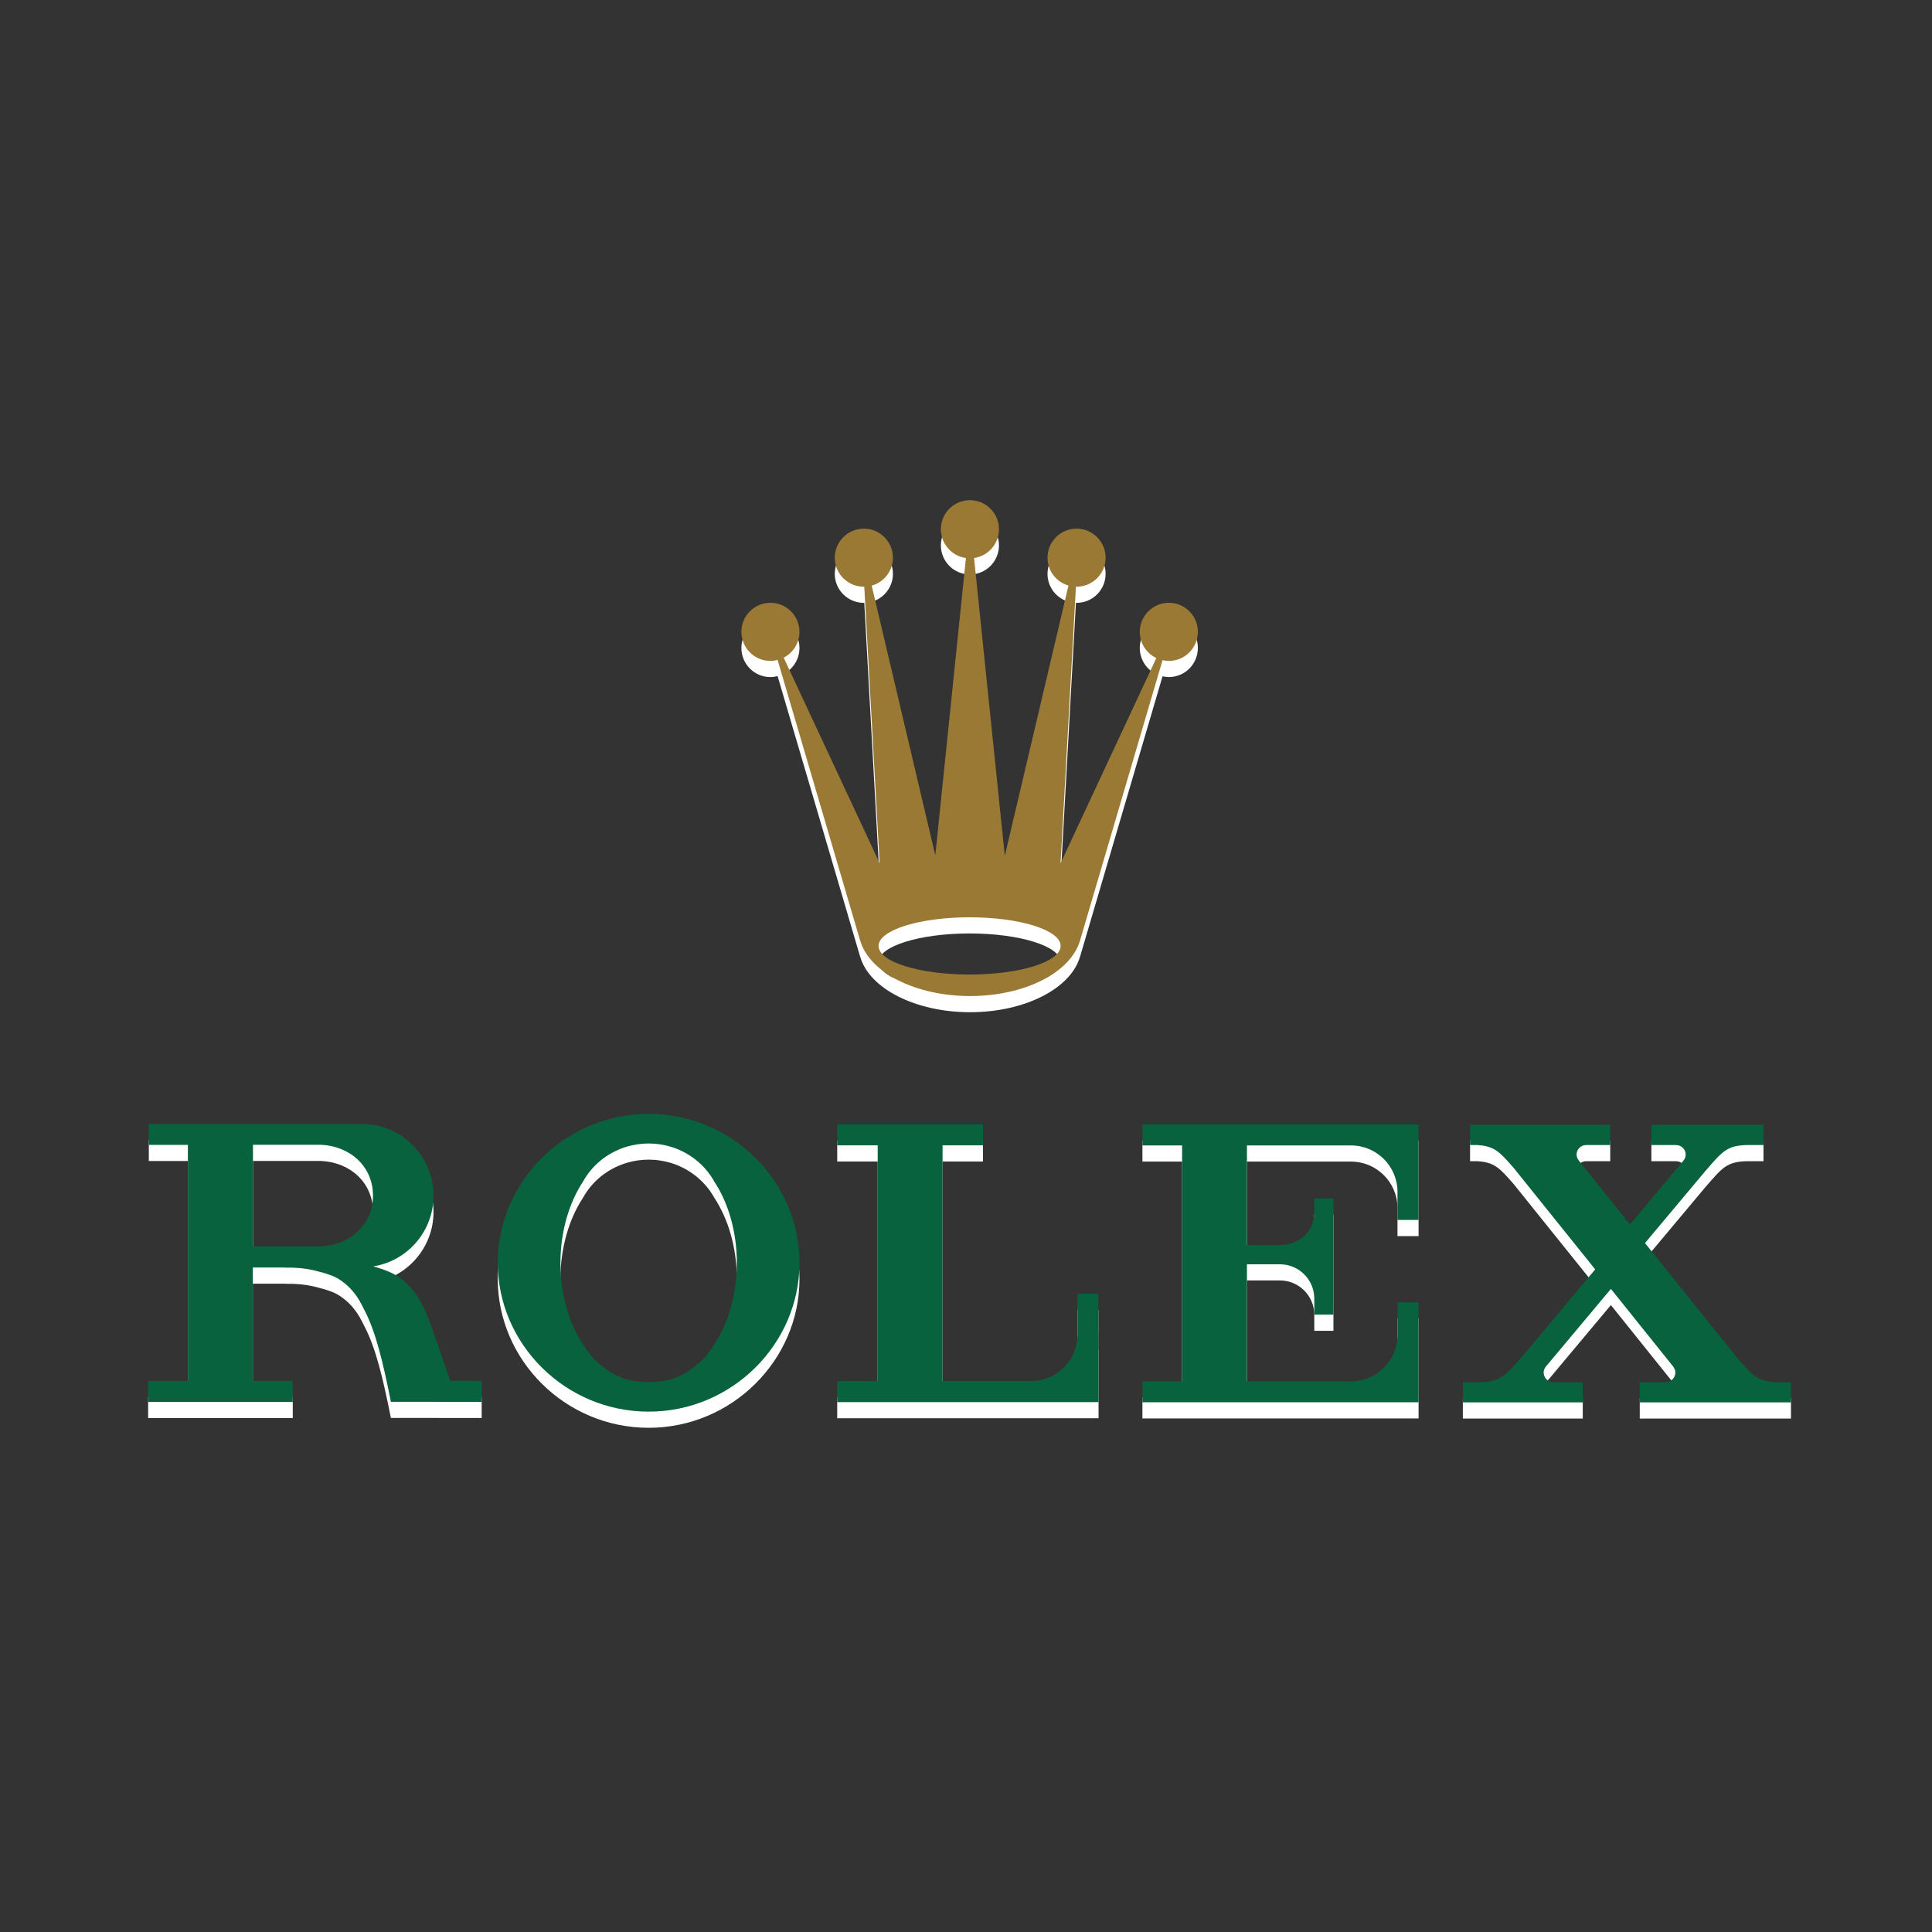
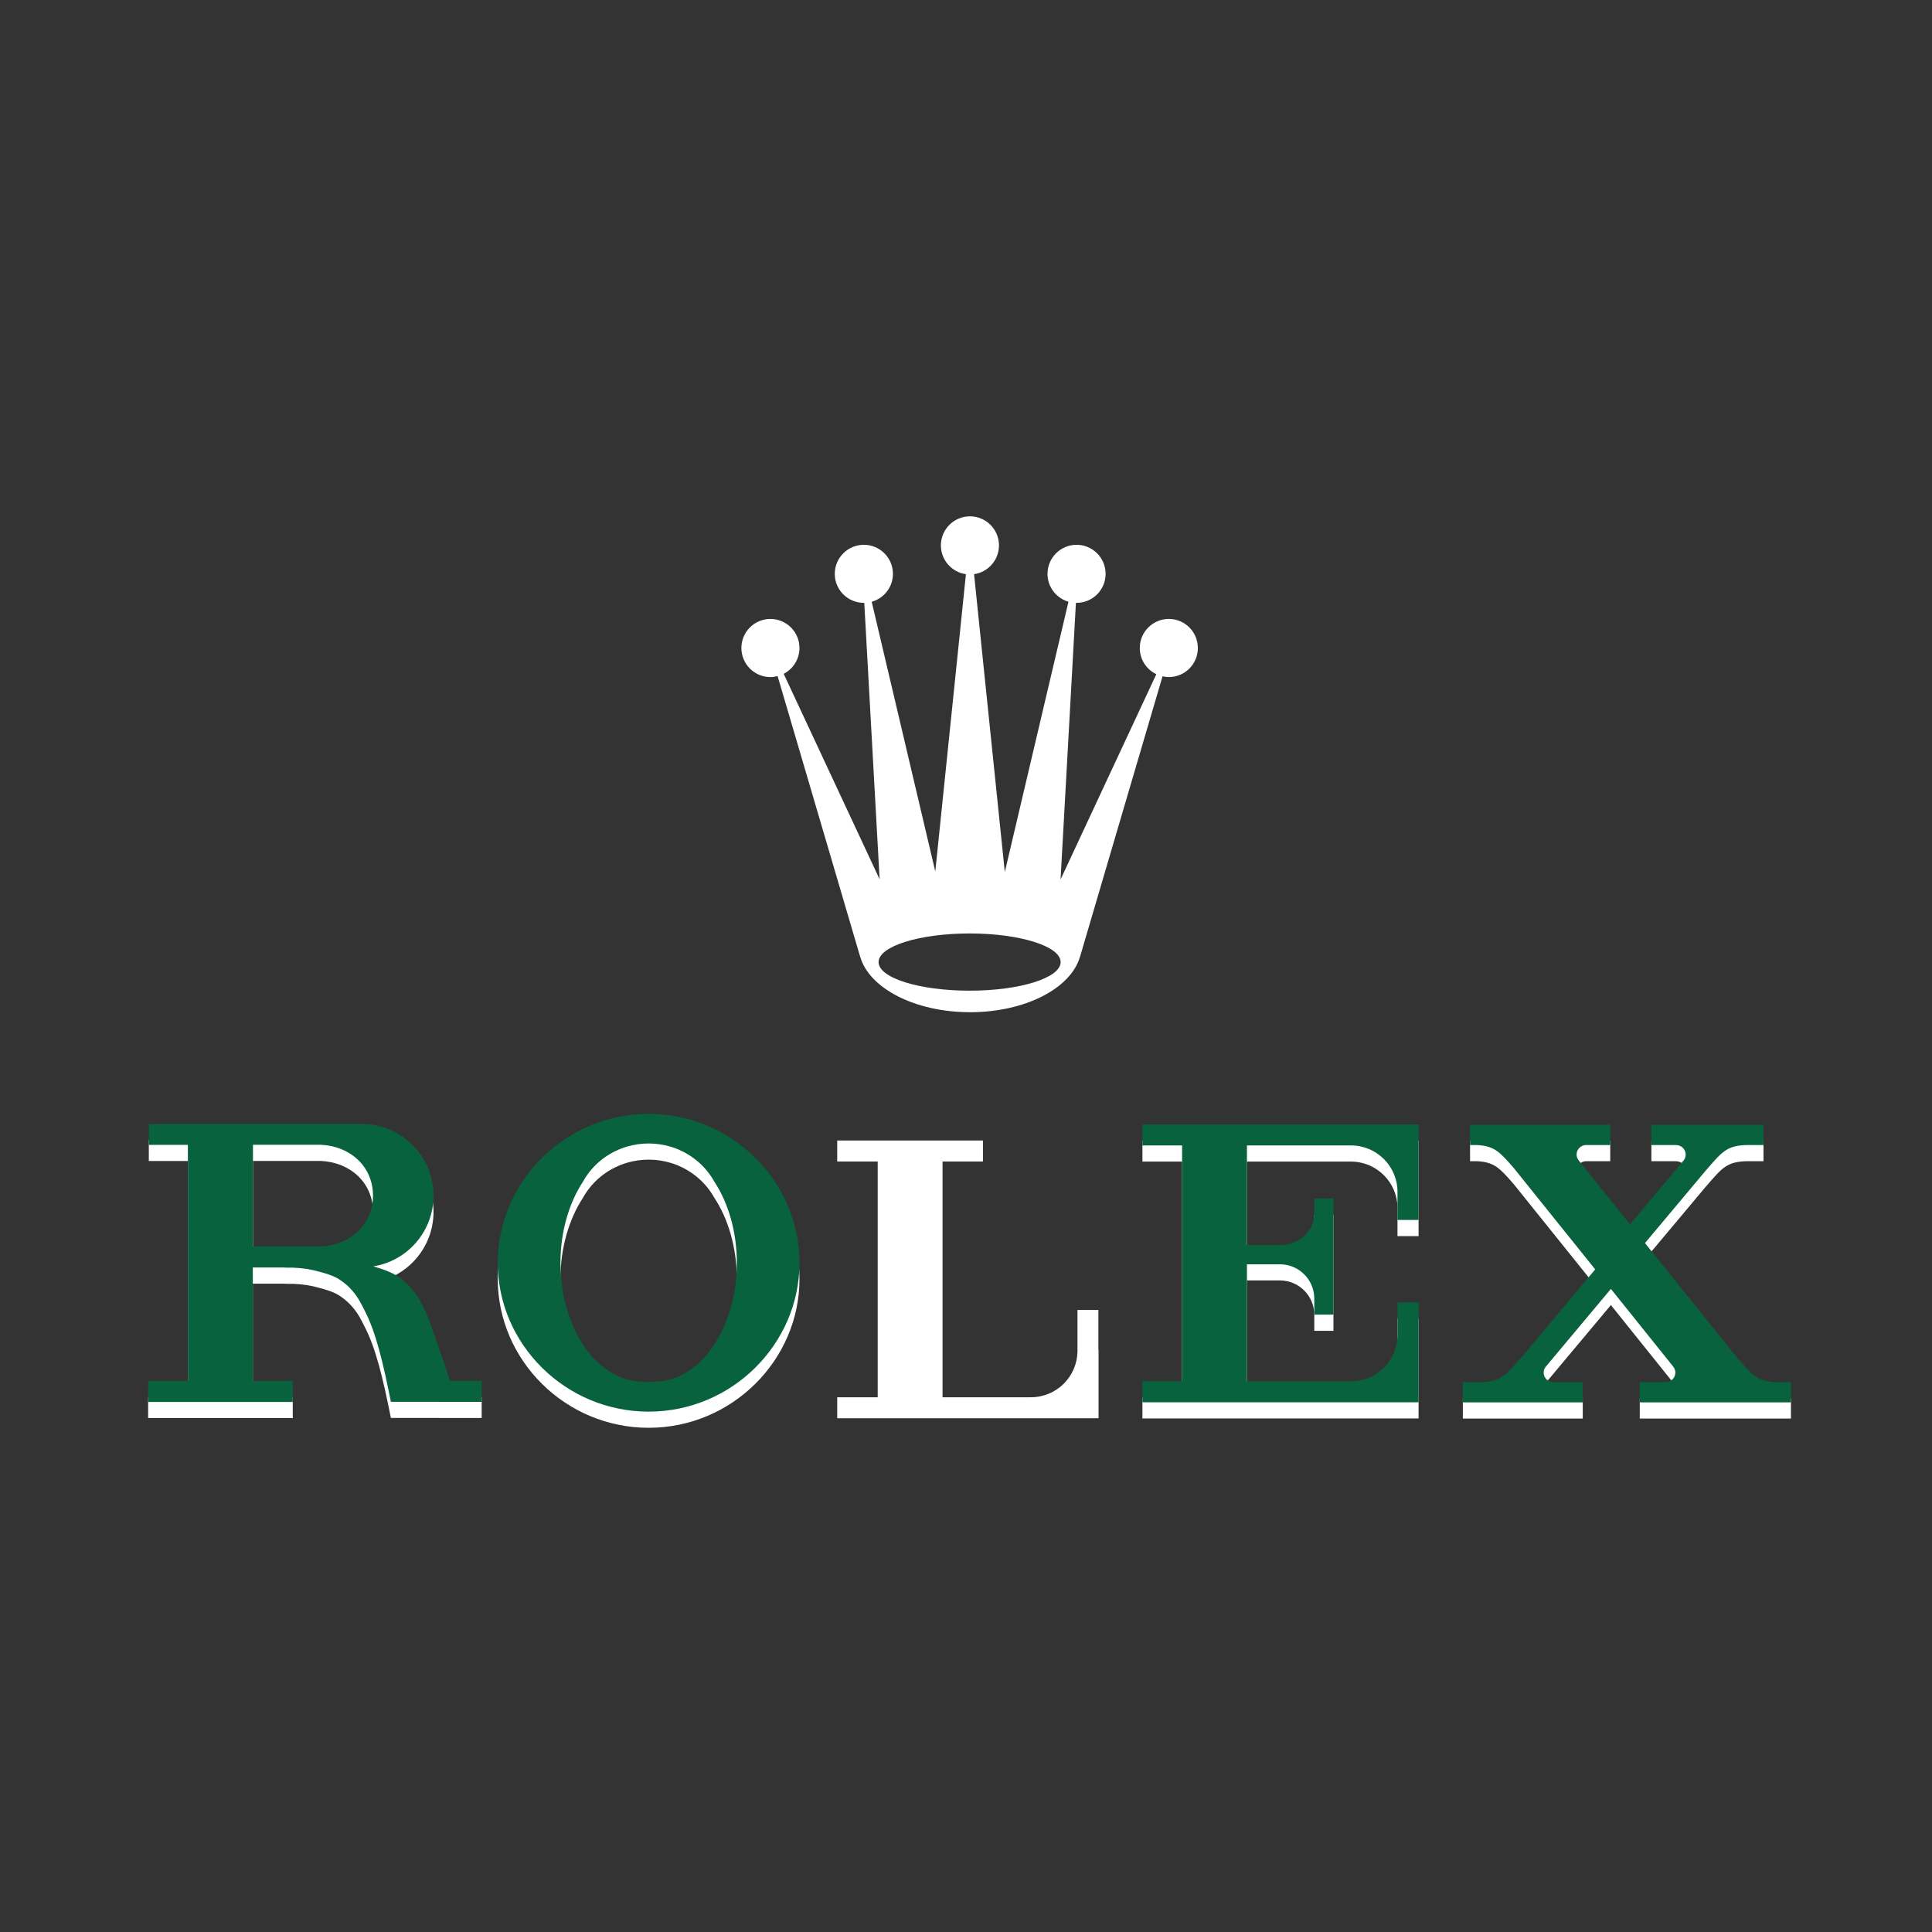
<svg xmlns="http://www.w3.org/2000/svg" xmlns:ns1="http://www.serif.com/" width="100%" height="100%" viewBox="0 0 300 300" version="1.1" xml:space="preserve" style="fill-rule:evenodd;clip-rule:evenodd;stroke-linejoin:round;stroke-miterlimit:2;">
  <rect x="0" y="0" width="300" height="300" fill="#333333" stroke="none" />
  <g transform="matrix(0.602,0,0,0.602,149.872,149.887)">
    <g id="rolex" transform="matrix(1,0,0,1,-214.583,-122.917)">
      <g transform="matrix(4.167,0,0,4.167,0,0)">
        <path d="M51.771,27.528C54.884,27.528 57.405,28.322 57.405,29.3C57.405,30.281 54.884,31.07 51.771,31.07C48.658,31.07 46.135,30.282 46.135,29.3C46.136,28.322 48.658,27.528 51.771,27.528ZM39.441,11.658C39.591,11.658 39.742,11.635 39.885,11.598L45.001,28.991L45.005,28.991C45.572,30.931 48.401,32.403 51.8,32.403C55.204,32.403 58.024,30.932 58.596,28.991L58.599,28.991L63.713,11.61C63.834,11.637 63.967,11.658 64.102,11.658C65.096,11.658 65.899,10.855 65.899,9.855C65.899,8.866 65.096,8.059 64.102,8.059C63.113,8.059 62.304,8.866 62.304,9.855C62.304,10.576 62.721,11.189 63.328,11.48L57.401,24.184L58.351,7.064L58.39,7.064C59.383,7.064 60.189,6.262 60.189,5.268C60.189,4.276 59.383,3.47 58.39,3.47C57.401,3.47 56.592,4.276 56.592,5.268C56.592,6.091 57.143,6.777 57.889,6.995L53.949,23.724L52.046,5.289C52.921,5.16 53.588,4.414 53.588,3.505C53.588,2.516 52.784,1.708 51.793,1.708C50.796,1.708 49.992,2.516 49.992,3.505C49.992,4.415 50.667,5.168 51.542,5.289L49.646,23.692L45.71,6.997C46.465,6.785 47.024,6.094 47.024,5.268C47.024,4.276 46.215,3.47 45.227,3.47C44.229,3.47 43.424,4.276 43.424,5.268C43.424,6.263 44.229,7.064 45.227,7.064L45.25,7.064L46.2,24.176L40.262,11.457C40.841,11.159 41.238,10.557 41.238,9.856C41.238,8.867 40.435,8.06 39.439,8.06C38.446,8.06 37.643,8.867 37.643,9.856C37.646,10.855 38.447,11.658 39.441,11.658Z" style="fill:white;fill-rule:nonzero;" />
        <path d="M35.784,54.235C35.495,54.669 35.133,55.053 34.711,55.367C34.021,55.917 33.232,56.236 32.396,56.268C32.237,56.285 32.068,56.299 31.904,56.299C31.732,56.299 31.569,56.285 31.406,56.268C30.571,56.236 29.785,55.917 29.095,55.367C28.671,55.053 28.305,54.668 28.019,54.235C27.05,52.895 26.442,51.014 26.442,48.928C26.442,46.97 26.983,45.188 27.846,43.877C28.329,43.009 29.095,42.32 30.026,41.918C30.033,41.916 30.041,41.908 30.049,41.905C30.09,41.888 30.133,41.87 30.182,41.854C30.303,41.802 30.431,41.76 30.558,41.723C30.985,41.598 31.436,41.529 31.904,41.529C32.373,41.529 32.821,41.598 33.244,41.723C33.376,41.761 33.5,41.802 33.625,41.852C33.668,41.87 33.714,41.888 33.76,41.905C33.766,41.911 33.773,41.916 33.781,41.918C34.705,42.32 35.476,43.01 35.96,43.877C36.828,45.192 37.362,46.973 37.362,48.928C37.361,51.014 36.756,52.895 35.784,54.235ZM31.903,39.696C26.743,39.696 22.562,43.885 22.562,48.912C22.562,53.939 26.743,58.128 31.903,58.128C37.058,58.128 41.24,53.939 41.24,48.912C41.24,43.885 37.059,39.696 31.903,39.696Z" style="fill:white;fill-rule:nonzero;" />
        <path d="M59.741,50.833L58.447,50.833L58.447,53.429C58.408,54.982 57.138,56.236 55.574,56.236C55.568,56.236 55.561,56.233 55.555,56.233L55.555,56.239L50.096,56.239L50.096,41.644L52.597,41.644L52.597,40.343L43.575,40.343L43.575,41.644L46.081,41.644L46.081,56.239L43.575,56.239L43.575,57.537L59.741,57.537L59.741,57.533L59.752,57.533L59.752,53.291L59.741,53.291L59.741,50.833Z" style="fill:white;fill-rule:nonzero;" />
        <path d="M79.562,40.352L62.467,40.352L62.467,41.65L64.924,41.65L64.924,56.248L62.467,56.248L62.467,57.549L79.562,57.549L79.562,51.36L78.256,51.36L78.256,53.409C78.24,54.979 76.958,56.252 75.381,56.252L75.364,56.252L75.364,56.254L70.728,56.254L70.728,56.252L68.937,56.252L68.937,49.007L71,49.007C72.164,49.019 73.106,49.965 73.106,51.131C73.106,51.147 73.106,51.162 73.103,51.178L73.106,51.178L73.106,52.125L74.292,52.125L74.292,44.929L73.109,44.929L73.109,45.765L73.106,45.765C73.106,45.778 73.109,45.794 73.109,45.81C73.109,46.975 72.167,47.808 71,47.817L68.937,47.817L68.937,41.65L75.394,41.65C76.966,41.659 78.241,42.929 78.256,44.495L78.256,46.263L79.562,46.263L79.562,40.352Z" style="fill:white;fill-rule:nonzero;" />
        <path d="M101.773,56.302C100.526,56.271 100.233,55.885 99.268,54.778L93.576,47.694L97.343,43.198L97.343,43.2C98.354,42.042 98.628,41.644 99.927,41.625L100.912,41.625L100.912,40.368L93.972,40.368L93.972,41.625L95.499,41.625L95.499,41.628L95.503,41.628C95.832,41.628 96.094,41.888 96.094,42.214C96.094,42.341 96.054,42.46 95.985,42.557L92.648,46.535L90.025,43.272L89.478,42.583C89.399,42.481 89.342,42.353 89.342,42.215C89.342,41.889 89.61,41.629 89.93,41.625L91.425,41.625L91.425,40.368L82.748,40.368L82.748,41.625L83.159,41.625C84.266,41.678 84.585,42.055 85.456,43.051L90.494,49.322L85.957,54.737L85.957,54.725C84.943,55.887 84.667,56.279 83.363,56.303L82.302,56.303L82.302,57.556L89.724,57.556L89.724,56.303L87.897,56.303L87.897,56.3L87.894,56.3C87.571,56.3 87.304,56.039 87.304,55.707C87.304,55.571 87.355,55.443 87.437,55.344L91.466,50.531L94.812,54.702L95.323,55.34C95.401,55.443 95.456,55.568 95.456,55.707C95.456,56.036 95.19,56.3 94.864,56.3L93.253,56.3L93.253,57.554L93.267,57.554L93.267,57.556L102.612,57.556L102.612,56.303L101.773,56.303L101.773,56.302Z" style="fill:white;fill-rule:nonzero;" />
        <path d="M11.598,47.901L7.41,47.901L7.41,41.609L11.596,41.609C13.402,41.68 14.839,42.934 14.839,44.755C14.839,46.574 13.4,47.824 11.598,47.901ZM19.615,56.219L18.478,52.914C17.944,51.443 17.568,50.781 16.738,50.023C16.189,49.534 15.425,49.302 14.858,49.135C16.976,48.8 18.586,46.967 18.586,44.757C18.586,42.312 16.604,40.322 14.154,40.322C14.13,40.322 14.101,40.325 14.071,40.325L14.071,40.322L0.963,40.322L0.963,41.614L3.381,41.614L3.381,56.227L0.921,56.227L0.921,57.528L9.873,57.528L9.873,56.227L7.4,56.227L7.4,49.206L9.318,49.206C9.38,49.209 9.436,49.212 9.499,49.216L9.886,49.216C10.5,49.237 11.031,49.326 11.508,49.465C11.952,49.576 12.425,49.731 12.736,49.932C13.16,50.208 13.611,50.591 14.007,51.268C14.111,51.449 14.202,51.631 14.292,51.811C15.021,53.19 15.462,55.096 15.948,57.519L18.903,57.519L18.903,57.522L21.567,57.522L21.567,56.22L19.615,56.22L19.615,56.219Z" style="fill:white;fill-rule:nonzero;" />
-         <path d="M51.771,26.528C54.884,26.528 57.405,27.322 57.405,28.3C57.405,29.282 54.884,30.071 51.771,30.071C48.658,30.071 46.135,29.283 46.135,28.3C46.136,27.322 48.658,26.528 51.771,26.528ZM39.441,10.658C39.591,10.658 39.742,10.635 39.885,10.598L45.001,27.991L45.005,27.991C45.572,29.931 48.401,31.403 51.8,31.403C55.204,31.403 58.024,29.932 58.596,27.991L58.599,27.991L63.713,10.61C63.834,10.637 63.967,10.658 64.102,10.658C65.096,10.658 65.899,9.855 65.899,8.855C65.899,7.866 65.096,7.059 64.102,7.059C63.113,7.059 62.304,7.866 62.304,8.855C62.304,9.576 62.721,10.189 63.328,10.48L57.401,23.184L58.351,6.064L58.39,6.064C59.383,6.064 60.189,5.262 60.189,4.268C60.189,3.276 59.383,2.47 58.39,2.47C57.401,2.47 56.592,3.276 56.592,4.268C56.592,5.091 57.143,5.777 57.889,5.995L53.949,22.724L52.046,4.289C52.921,4.16 53.588,3.414 53.588,2.505C53.588,1.516 52.784,0.708 51.793,0.708C50.796,0.708 49.992,1.516 49.992,2.505C49.992,3.415 50.667,4.168 51.542,4.289L49.646,22.692L45.71,5.997C46.465,5.785 47.024,5.094 47.024,4.268C47.024,3.276 46.215,2.47 45.227,2.47C44.229,2.47 43.424,3.276 43.424,4.268C43.424,5.263 44.229,6.064 45.227,6.064L45.25,6.064L46.2,23.176L40.262,10.457C40.841,10.159 41.238,9.557 41.238,8.856C41.238,7.867 40.435,7.06 39.439,7.06C38.446,7.06 37.643,7.867 37.643,8.856C37.646,9.855 38.447,10.658 39.441,10.658Z" style="fill:rgb(153,121,52);fill-rule:nonzero;" />
        <path d="M35.784,53.235C35.495,53.669 35.133,54.053 34.711,54.367C34.021,54.917 33.232,55.236 32.396,55.268C32.237,55.285 32.068,55.299 31.904,55.299C31.732,55.299 31.569,55.285 31.406,55.268C30.571,55.236 29.785,54.917 29.095,54.367C28.671,54.053 28.305,53.668 28.019,53.235C27.05,51.895 26.442,50.014 26.442,47.928C26.442,45.97 26.983,44.188 27.846,42.877C28.329,42.009 29.095,41.32 30.026,40.918C30.033,40.916 30.041,40.908 30.049,40.905C30.09,40.888 30.133,40.87 30.182,40.854C30.303,40.802 30.431,40.76 30.558,40.723C30.985,40.598 31.436,40.529 31.904,40.529C32.373,40.529 32.821,40.598 33.244,40.723C33.376,40.761 33.5,40.802 33.625,40.852C33.668,40.87 33.714,40.888 33.76,40.905C33.766,40.911 33.773,40.916 33.781,40.918C34.705,41.32 35.476,42.01 35.96,42.877C36.828,44.192 37.362,45.973 37.362,47.928C37.361,50.014 36.756,51.895 35.784,53.235ZM31.903,38.696C26.743,38.696 22.562,42.885 22.562,47.912C22.562,52.939 26.743,57.128 31.903,57.128C37.058,57.128 41.24,52.939 41.24,47.912C41.24,42.885 37.059,38.696 31.903,38.696Z" style="fill:rgb(8,98,62);fill-rule:nonzero;" />
-         <path d="M59.741,49.833L58.447,49.833L58.447,52.429C58.408,53.982 57.138,55.236 55.574,55.236C55.568,55.236 55.561,55.233 55.555,55.233L55.555,55.239L50.096,55.239L50.096,40.644L52.597,40.644L52.597,39.343L43.575,39.343L43.575,40.644L46.081,40.644L46.081,55.239L43.575,55.239L43.575,56.537L59.741,56.537L59.741,56.533L59.752,56.533L59.752,52.291L59.741,52.291L59.741,49.833Z" style="fill:rgb(8,98,62);fill-rule:nonzero;" />
        <path d="M79.562,39.352L62.467,39.352L62.467,40.65L64.924,40.65L64.924,55.248L62.467,55.248L62.467,56.549L79.562,56.549L79.562,50.36L78.256,50.36L78.256,52.409C78.24,53.979 76.958,55.252 75.381,55.252L75.364,55.252L75.364,55.254L70.728,55.254L70.728,55.252L68.937,55.252L68.937,48.007L71,48.007C72.164,48.019 73.106,48.965 73.106,50.131C73.106,50.147 73.106,50.162 73.103,50.178L73.106,50.178L73.106,51.125L74.292,51.125L74.292,43.929L73.109,43.929L73.109,44.765L73.106,44.765C73.106,44.778 73.109,44.794 73.109,44.81C73.109,45.975 72.167,46.808 71,46.817L68.937,46.817L68.937,40.65L75.394,40.65C76.966,40.659 78.241,41.929 78.256,43.495L78.256,45.263L79.562,45.263L79.562,39.352Z" style="fill:rgb(8,98,62);fill-rule:nonzero;" />
        <path d="M101.773,55.302C100.526,55.271 100.233,54.885 99.268,53.778L93.576,46.694L97.343,42.198L97.343,42.2C98.354,41.042 98.628,40.644 99.927,40.625L100.912,40.625L100.912,39.368L93.972,39.368L93.972,40.625L95.499,40.625L95.499,40.628L95.503,40.628C95.832,40.628 96.094,40.888 96.094,41.214C96.094,41.341 96.054,41.46 95.985,41.557L92.648,45.535L90.025,42.272L89.478,41.583C89.399,41.481 89.342,41.353 89.342,41.215C89.342,40.889 89.61,40.629 89.93,40.625L91.425,40.625L91.425,39.368L82.748,39.368L82.748,40.625L83.159,40.625C84.266,40.678 84.585,41.055 85.456,42.051L90.494,48.322L85.957,53.737L85.957,53.725C84.943,54.887 84.667,55.279 83.363,55.303L82.302,55.303L82.302,56.556L89.724,56.556L89.724,55.303L87.897,55.303L87.897,55.3L87.894,55.3C87.571,55.3 87.304,55.039 87.304,54.707C87.304,54.571 87.355,54.443 87.437,54.344L91.466,49.531L94.812,53.702L95.323,54.34C95.401,54.443 95.456,54.568 95.456,54.707C95.456,55.036 95.19,55.3 94.864,55.3L93.253,55.3L93.253,56.554L93.267,56.554L93.267,56.556L102.612,56.556L102.612,55.303L101.773,55.303L101.773,55.302Z" style="fill:rgb(8,98,62);fill-rule:nonzero;" />
        <path d="M11.598,46.901L7.41,46.901L7.41,40.609L11.596,40.609C13.402,40.68 14.839,41.934 14.839,43.755C14.839,45.574 13.4,46.824 11.598,46.901ZM19.615,55.219L18.478,51.914C17.944,50.443 17.568,49.781 16.738,49.023C16.189,48.534 15.425,48.302 14.858,48.135C16.976,47.8 18.586,45.967 18.586,43.757C18.586,41.312 16.604,39.322 14.154,39.322C14.13,39.322 14.101,39.325 14.071,39.325L14.071,39.322L0.963,39.322L0.963,40.614L3.381,40.614L3.381,55.227L0.921,55.227L0.921,56.528L9.873,56.528L9.873,55.227L7.4,55.227L7.4,48.206L9.318,48.206C9.38,48.209 9.436,48.212 9.499,48.216L9.886,48.216C10.5,48.237 11.031,48.326 11.508,48.465C11.952,48.576 12.425,48.731 12.736,48.932C13.16,49.208 13.611,49.591 14.007,50.268C14.111,50.449 14.202,50.631 14.292,50.811C15.021,52.19 15.462,54.096 15.948,56.519L18.903,56.519L18.903,56.522L21.567,56.522L21.567,55.22L19.615,55.22L19.615,55.219Z" style="fill:rgb(8,98,62);fill-rule:nonzero;" />
      </g>
    </g>
    <g id="rolex1" ns1:id="rolex">
        </g>
  </g>
</svg>